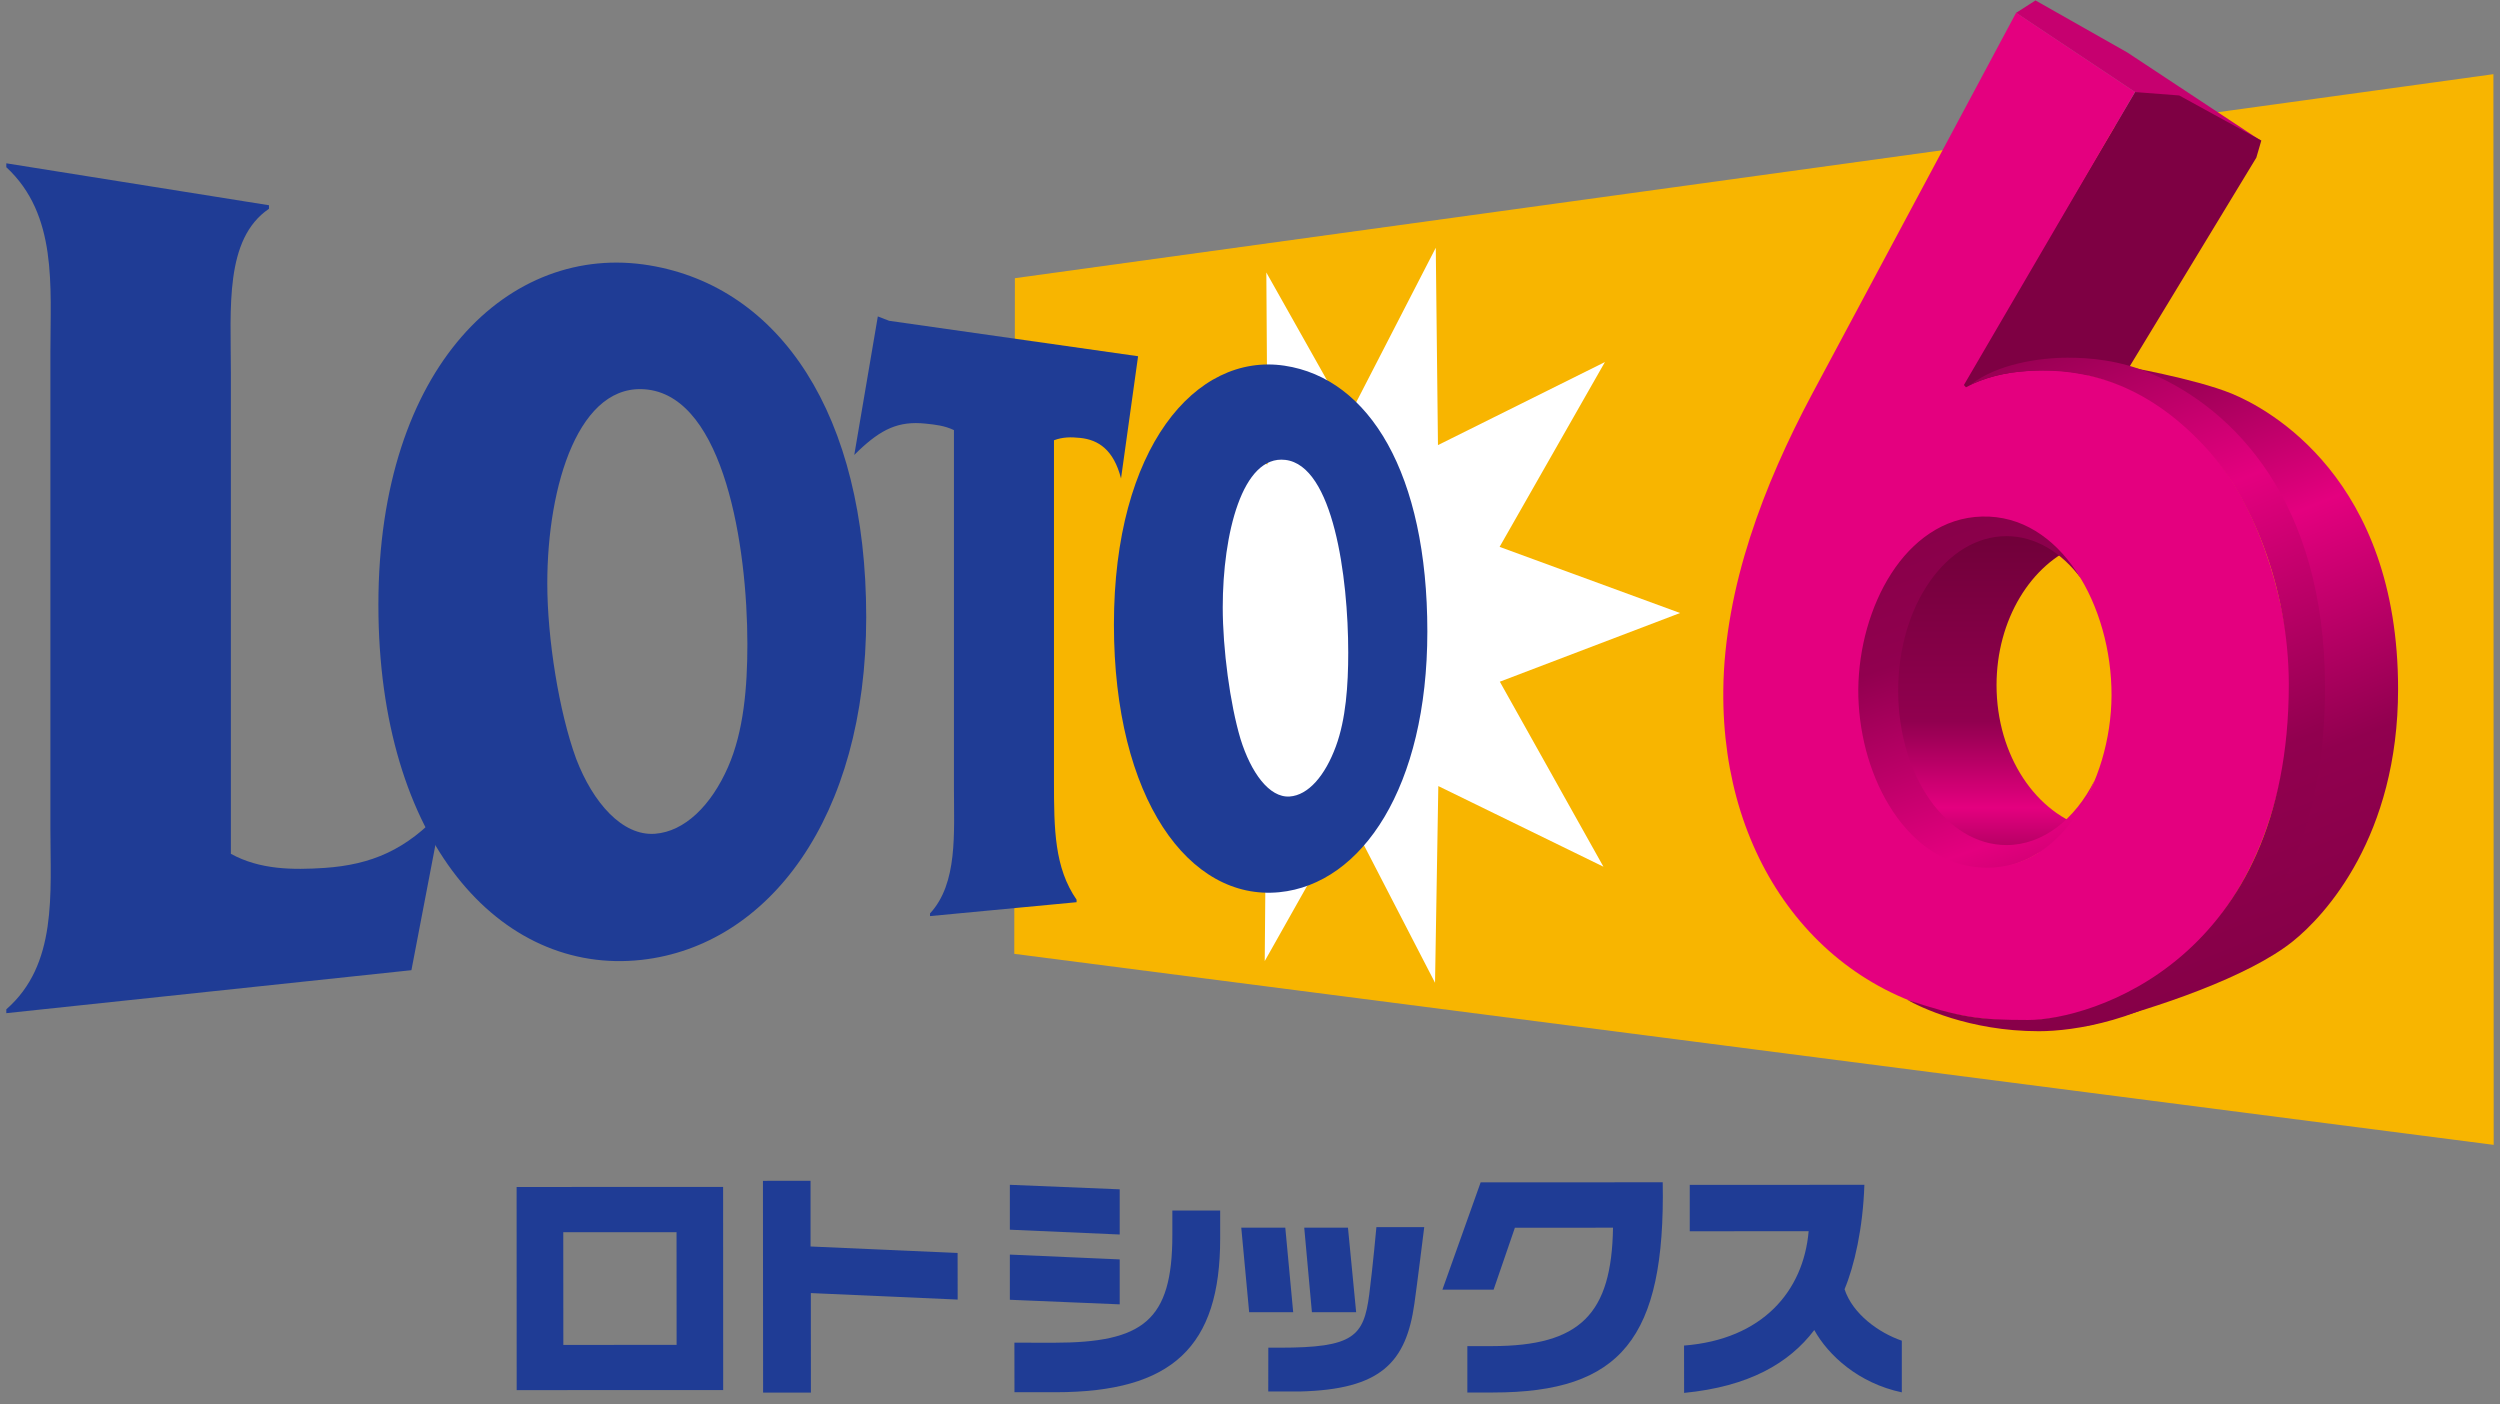
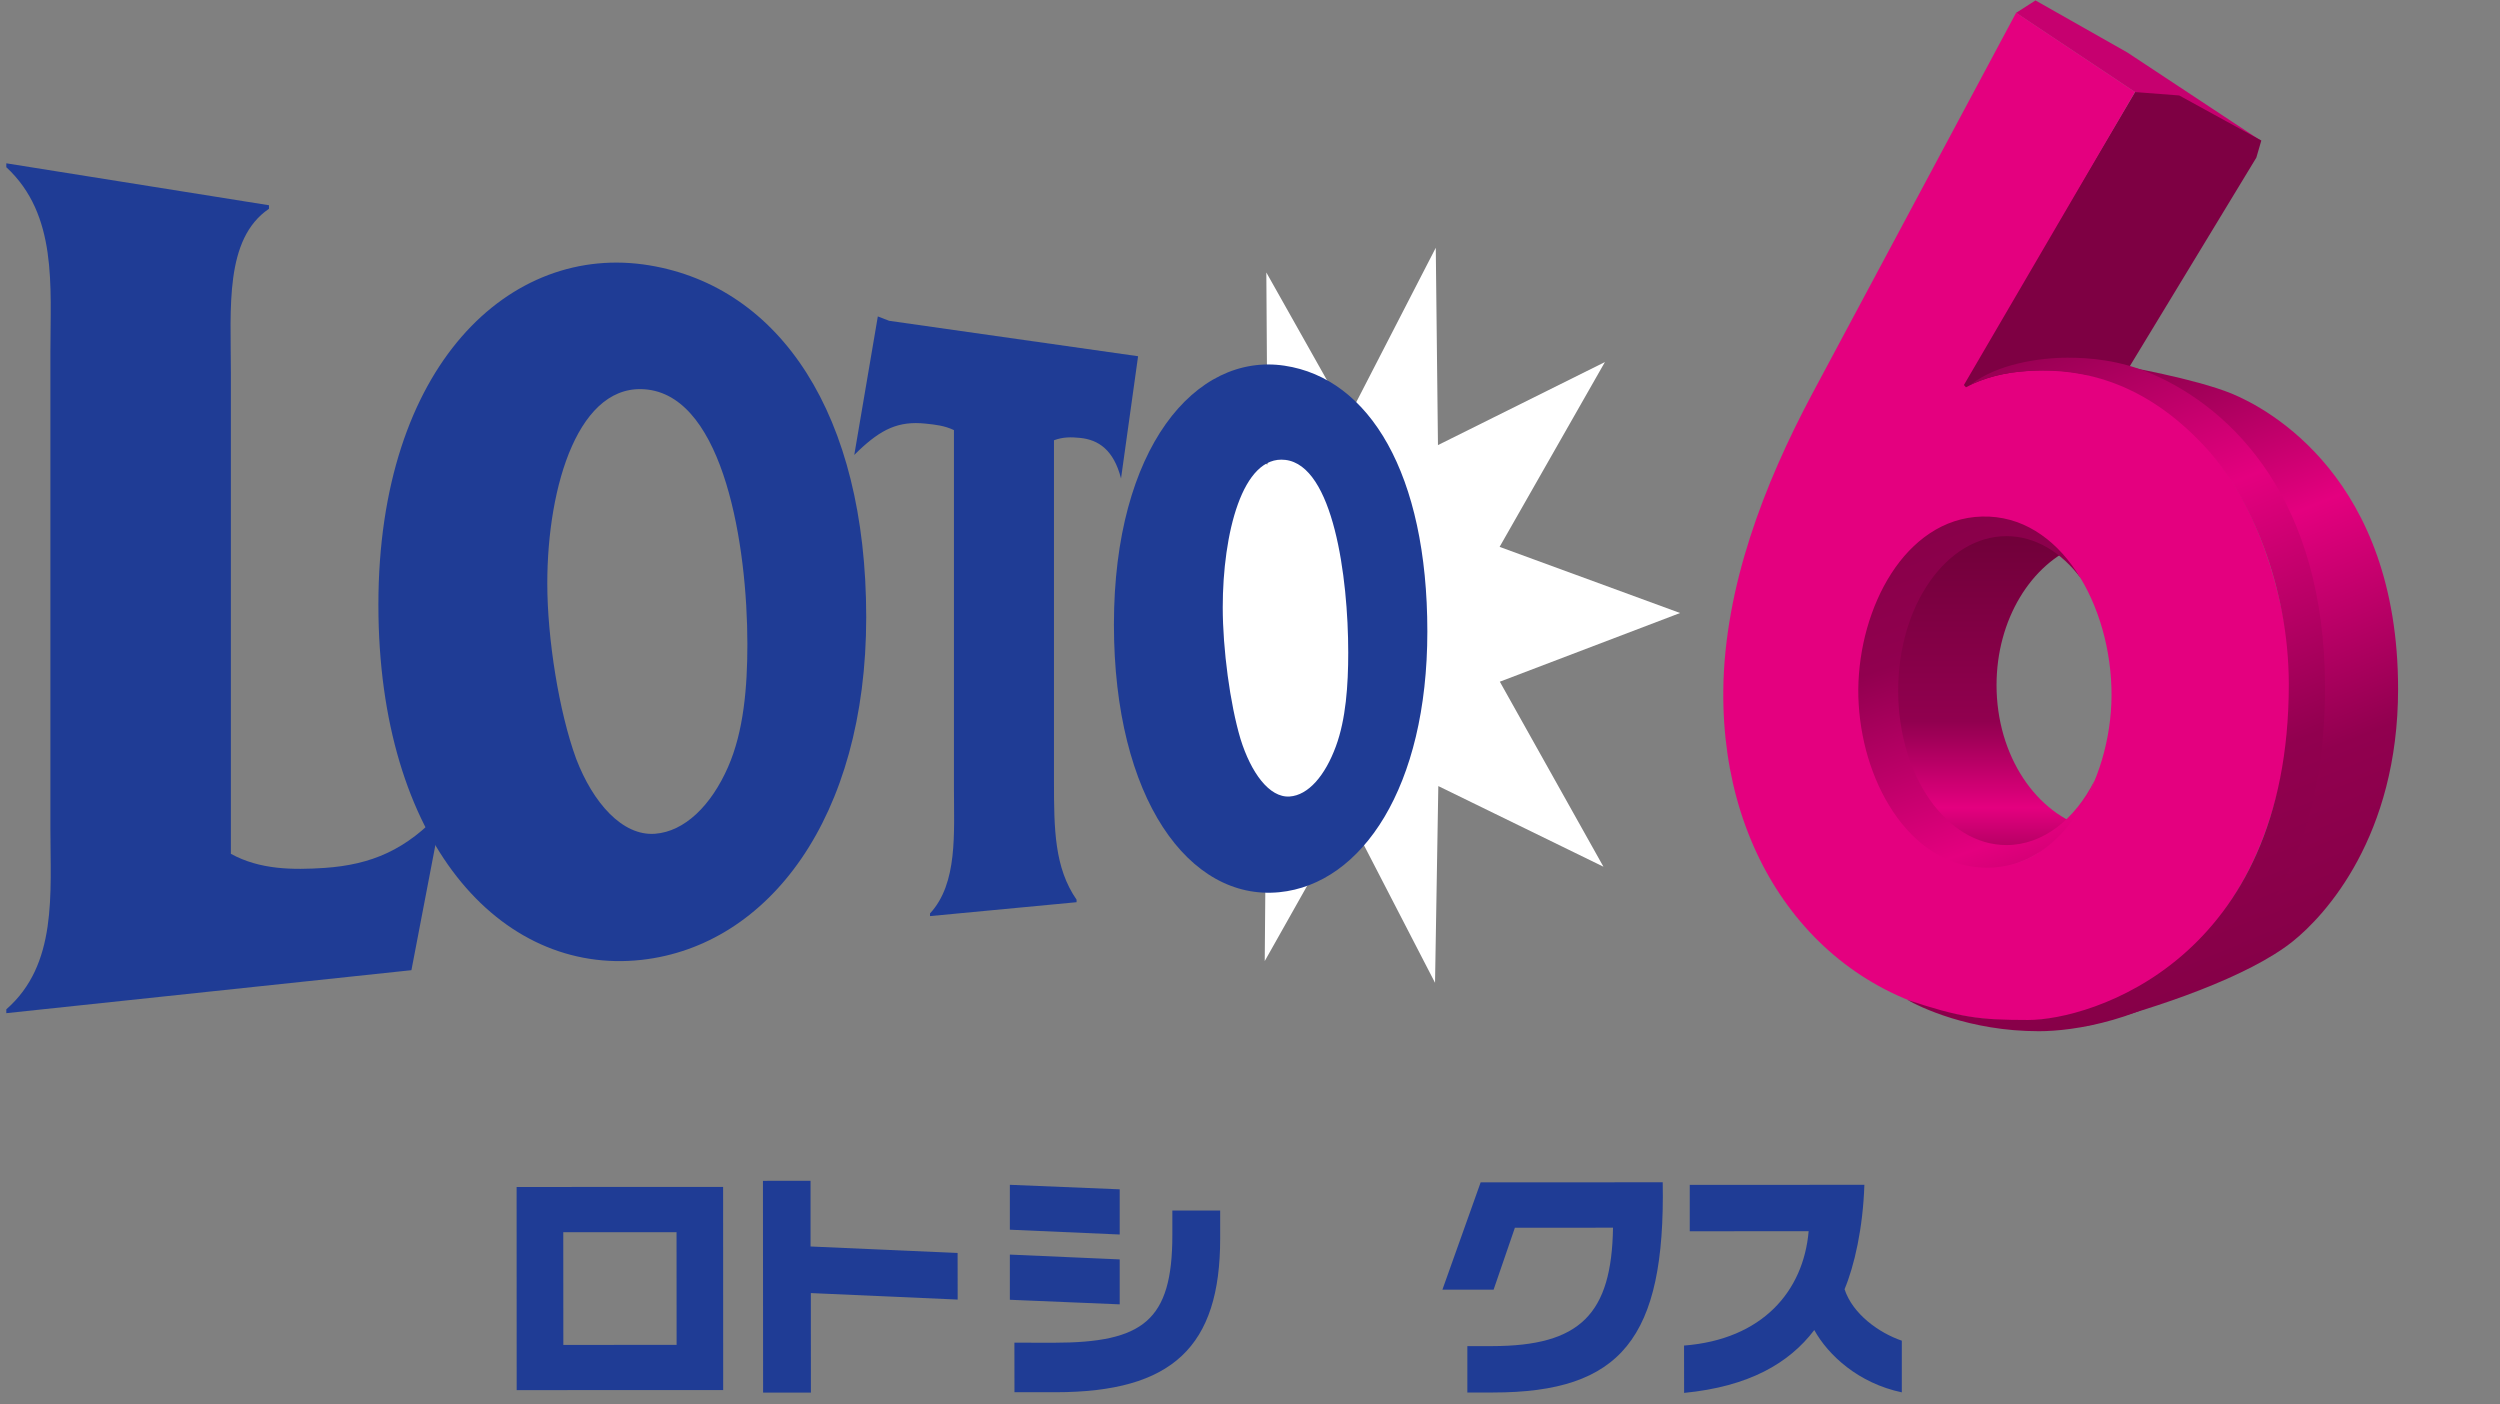
<svg xmlns="http://www.w3.org/2000/svg" width="146" height="82" viewBox="0 0 146 82" fill="none">
  <rect x="0" y="0" width="146" height="82" fill="#808080" stroke="none" />
-   <path d="M145.631 66.86L145.615 4.332L59.269 16.246L59.234 55.705L145.631 66.86Z" fill="#F8B500" />
  <path d="M73.86 56.127L73.933 47.516L67.651 46.843L71.285 39.245L65.439 35.934L71.349 32.683L68.215 25.593L74.027 27.124L73.954 15.913L78.733 24.404L83.849 14.469L83.977 25.994L93.727 21.144L87.577 31.937L98.117 35.8L87.59 39.811L93.641 50.616L83.998 45.907L83.806 57.395L78.707 47.525L73.86 56.127Z" fill="white" />
  <path d="M42.234 81.178L30.174 81.183L30.17 69.32L42.23 69.316L42.234 81.178ZM39.51 71.959H32.895L32.899 78.544L39.514 78.54L39.51 71.959Z" fill="#1F3C95" />
  <path d="M44.565 81.328L44.556 68.961L47.336 68.957V72.795L55.924 73.175L55.928 75.895L47.353 75.516L47.357 81.328H44.565V81.328Z" fill="#1F3C95" />
  <path d="M65.391 72.095L58.976 71.815V69.193L65.391 69.456V72.095ZM61.539 78.416C66.749 78.412 68.465 77.144 68.465 72.134V70.694H71.258V72.328C71.262 78.649 68.47 81.301 61.65 81.306H59.245L59.241 78.412L61.539 78.416ZM65.391 76.174L58.976 75.907V73.268L65.391 73.549V76.174Z" fill="#1F3C95" />
-   <path d="M74.07 78.705H74.74C79.045 78.705 79.643 78.054 79.963 75.601C80.173 73.962 80.382 71.664 80.382 71.664H83.175C83.175 71.664 82.743 75.148 82.602 76.123C82.115 79.594 80.621 81.147 75.91 81.263H74.066L74.07 78.705ZM75.061 71.694L75.522 76.631H72.951L72.49 71.694H75.061ZM78.721 71.694L79.199 76.631H76.615L76.167 71.694H78.721Z" fill="#1F3C95" />
  <path d="M97.103 69.045C97.261 78.174 94.665 81.322 87.188 81.322H85.693V78.613H87.132C92.304 78.609 94.119 76.733 94.2 71.697L88.469 71.701L87.227 75.315H84.237L86.47 69.05L97.103 69.045Z" fill="#1F3C95" />
  <path d="M111.07 81.314C108.529 80.78 106.765 79.141 105.954 77.675C104.489 79.607 102.14 80.978 98.352 81.345L98.348 78.581C102.918 78.223 105.322 75.416 105.625 71.901L98.681 71.906V69.197L108.88 69.193C108.798 71.72 108.295 73.919 107.722 75.29C108.196 76.743 109.738 77.843 111.066 78.296V81.314H111.07Z" fill="#1F3C95" />
  <path d="M24.027 56.659L0.368 59.169V58.944C3.362 56.331 2.943 52.213 2.943 48.349V20.571C2.943 16.708 3.366 12.537 0.368 9.765V9.537L15.708 11.986V12.193C13.107 13.957 13.483 18.002 13.483 21.714V49.863C15.183 50.799 17.109 50.807 18.945 50.687C21.674 50.501 23.741 49.639 25.808 47.362L24.027 56.659Z" fill="#1F3C95" />
  <path d="M43.647 37.627C43.647 40.115 43.434 42.711 42.52 44.789C41.529 47.053 39.978 48.562 38.253 48.692C36.349 48.834 34.632 46.889 33.645 44.307C32.646 41.573 31.962 37.3 31.962 34.07C31.962 28.335 33.824 22.23 37.856 22.756C42.272 23.329 43.647 31.836 43.647 37.627ZM50.587 36.044C50.587 24.16 45.526 16.757 37.929 15.497C29.789 14.143 22.098 21.353 22.098 35.32C22.098 49.092 29.191 56.979 37.472 56.056C44.873 55.229 50.587 47.764 50.587 36.044Z" fill="#1F3C95" />
  <path d="M65.468 27.942C65.036 26.26 64.14 25.682 63.081 25.574C62.543 25.518 62.064 25.518 61.552 25.712V45.617C61.552 48.446 61.582 50.675 62.872 52.542V52.689L54.313 53.5V53.344C55.941 51.589 55.71 48.661 55.71 45.971V25.117C55.146 24.854 54.647 24.802 54.044 24.738C52.477 24.578 51.473 25.056 50.137 26.325L49.889 26.57L51.265 18.48L51.927 18.735L66.464 20.804L65.468 27.942Z" fill="#1F3C95" />
  <path d="M78.737 38.112C78.737 40.018 78.6 42.006 78.015 43.588C77.383 45.308 76.401 46.442 75.316 46.516C74.12 46.598 73.052 45.106 72.446 43.157C71.831 41.1 71.408 37.892 71.408 35.473C71.408 31.174 72.553 26.556 75.064 26.858C77.857 27.185 78.737 33.675 78.737 38.112ZM83.357 36.879C83.357 27.672 79.975 22.093 75.008 21.355C69.824 20.588 65.053 26.15 65.053 36.473C65.053 46.65 69.452 52.626 74.714 52.105C79.544 51.626 83.357 45.96 83.357 36.879Z" fill="#1F3C95" />
  <path d="M116.598 40.012C116.598 36.174 118.622 32.927 121.411 31.836C120.296 31.125 119.023 30.719 117.67 30.719C113.254 30.719 109.671 35.022 109.671 40.326C109.671 45.634 113.254 49.933 117.67 49.933C119.275 49.933 120.77 49.364 122.021 48.385C118.917 47.557 116.598 44.125 116.598 40.012Z" fill="url(#paint0_linear_2366:111021)" />
  <path d="M124.689 5.377L117.741 0.75L118.873 0.025L124.245 3.07L132.018 8.206L124.689 5.377Z" fill="#C6006F" />
  <path d="M123.9 21.361C123.9 21.361 128.188 22.107 130.332 22.987C132.476 23.867 140.048 27.929 140.048 40.239C140.048 48.833 135.798 53.464 133.881 54.99C131.336 57.021 126.058 58.858 121.77 59.941C121.77 59.941 134.619 55.533 134.619 41.119C134.624 26.704 125.844 22.375 123.9 21.361Z" fill="url(#paint1_linear_2366:111021)" />
  <path d="M117.178 49.352C113.685 49.352 110.853 45.312 110.853 40.332C110.853 35.347 113.685 31.311 117.178 31.311C118.864 31.311 120.398 32.256 121.534 33.791C120.257 31.354 118.173 30.078 115.926 30.078C111.856 30.078 108.427 34.507 108.427 40.47C108.427 46.149 111.852 50.754 115.926 50.754C118.664 50.754 121.235 48.654 122.324 45.575C121.179 47.861 119.3 49.352 117.178 49.352Z" fill="url(#paint2_linear_2366:111021)" />
  <path d="M114.534 22.526L114.842 22.771L124.245 21.608L131.77 9.206L132.061 8.206L127.265 5.575L124.69 5.377L114.534 22.526Z" fill="#7E0043" />
  <path d="M118.487 21.655C120.695 21.504 122.732 21.926 124.551 22.806C126.409 23.703 128.092 25.078 129.437 26.799C130.804 28.545 131.82 30.641 132.555 32.952C133.293 35.28 133.772 37.807 133.763 40.39C133.755 43.473 133.144 46.315 132.205 48.82C131.27 51.304 129.92 53.438 128.251 55.137C126.602 56.81 124.65 58.052 122.485 58.793C120.363 59.522 118.582 59.824 115.606 59.47C113.321 59.194 111.216 58.47 109.358 57.379C107.534 56.31 105.941 54.891 104.635 53.188C103.345 51.511 102.333 49.557 101.649 47.388C100.971 45.236 100.616 42.861 100.641 40.316C100.654 38.798 100.817 37.289 101.086 35.797C101.355 34.3 101.739 32.826 102.205 31.377C102.674 29.924 103.225 28.492 103.832 27.108C104.442 25.715 105.109 24.361 105.796 23.068L117.741 0.744L124.685 5.371L114.692 22.485L114.811 22.619C115.072 22.476 115.349 22.347 115.635 22.239C115.925 22.127 116.225 22.032 116.536 21.95C116.848 21.872 117.168 21.808 117.489 21.756C117.826 21.715 118.154 21.68 118.487 21.655ZM115.605 50.657C116.758 50.748 117.813 50.489 118.744 49.972C119.688 49.45 120.503 48.661 121.178 47.703C121.857 46.738 122.387 45.603 122.75 44.387C123.112 43.172 123.309 41.877 123.313 40.61C123.317 39.325 123.138 38.01 122.788 36.772C122.438 35.535 121.925 34.37 121.259 33.379C120.602 32.391 119.795 31.568 118.863 31.003C117.941 30.442 116.894 30.136 115.75 30.166C114.614 30.196 113.598 30.55 112.709 31.14C111.83 31.722 111.07 32.533 110.454 33.49C109.84 34.439 109.365 35.534 109.037 36.69C108.712 37.841 108.537 39.053 108.524 40.251C108.516 41.428 108.67 42.64 108.972 43.8C109.28 44.965 109.737 46.081 110.339 47.06C110.941 48.048 111.689 48.901 112.564 49.531C113.444 50.161 114.465 50.571 115.605 50.657Z" fill="#E4007F" />
  <path d="M115.093 22.462C116.643 21.246 119.125 20.889 120.752 20.889C121.999 20.889 123.788 21.022 125.667 21.833C130.381 23.872 135.78 29.194 135.78 40.15C135.78 57.744 123.143 60.223 119.069 60.223C114.991 60.223 112.091 58.795 111.378 58.386C114.479 59.425 115.593 59.567 118.446 59.567C122.059 59.567 133.666 56.105 133.666 39.969C133.666 34.2 131.386 28.96 128.883 26.213C125.847 22.876 122.541 21.613 119.193 21.643C117.403 21.656 116.152 21.97 115.093 22.462Z" fill="url(#paint3_linear_2366:111021)" />
  <defs>
    <linearGradient id="paint0_linear_2366:111021" x1="115.846" y1="52.593" x2="115.846" y2="29.048" gradientUnits="userSpaceOnUse">
      <stop offset="0.056" stop-color="#91004F" />
      <stop offset="0.23" stop-color="#E4007F" />
      <stop offset="0.444" stop-color="#91004F" />
      <stop offset="1" stop-color="#6A0035" />
    </linearGradient>
    <linearGradient id="paint1_linear_2366:111021" x1="119.953" y1="19.879" x2="143.542" y2="78.708" gradientUnits="userSpaceOnUse">
      <stop offset="0.056" stop-color="#91004F" />
      <stop offset="0.23" stop-color="#E4007F" />
      <stop offset="0.444" stop-color="#91004F" />
      <stop offset="1" stop-color="#6A0035" />
    </linearGradient>
    <linearGradient id="paint2_linear_2366:111021" x1="122.69" y1="60.454" x2="104.29" y2="8.546" gradientUnits="userSpaceOnUse">
      <stop offset="0.056" stop-color="#91004F" />
      <stop offset="0.23" stop-color="#E4007F" />
      <stop offset="0.444" stop-color="#91004F" />
      <stop offset="1" stop-color="#6A0035" />
    </linearGradient>
    <linearGradient id="paint3_linear_2366:111021" x1="112.091" y1="17.73" x2="139.09" y2="84.438" gradientUnits="userSpaceOnUse">
      <stop offset="0.056" stop-color="#91004F" />
      <stop offset="0.23" stop-color="#E4007F" />
      <stop offset="0.444" stop-color="#91004F" />
      <stop offset="1" stop-color="#6A0035" />
    </linearGradient>
  </defs>
</svg>